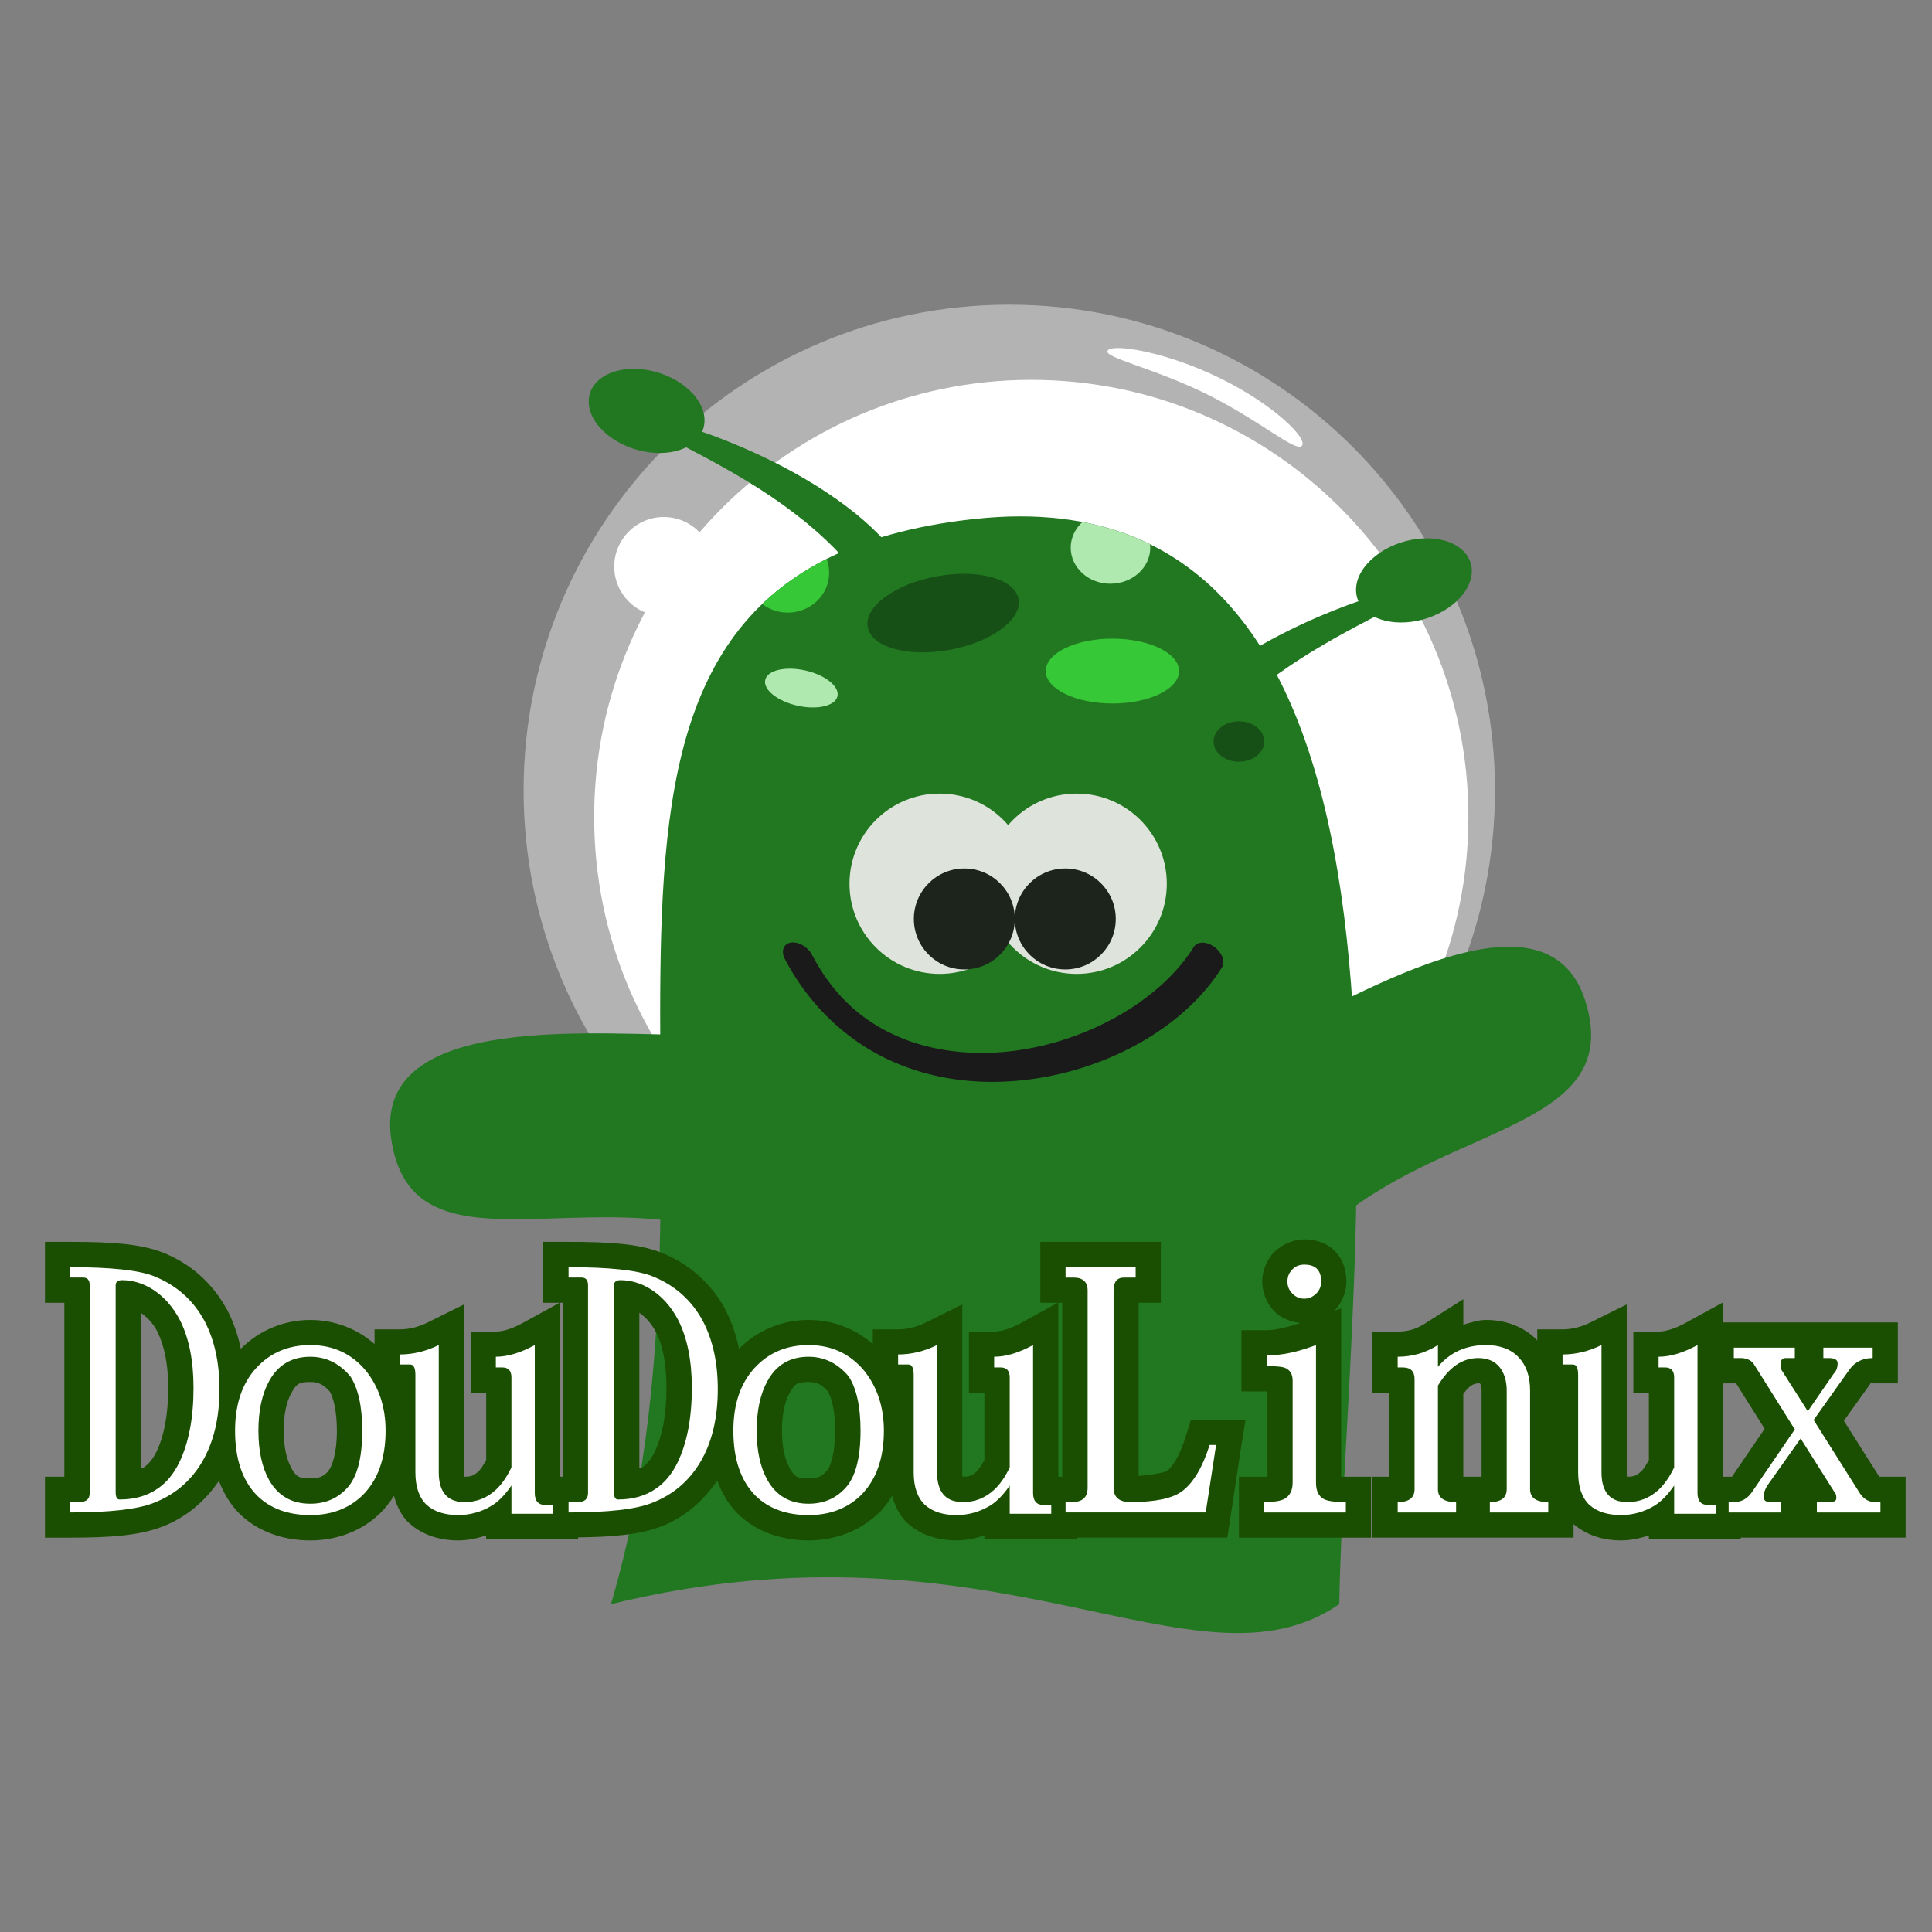
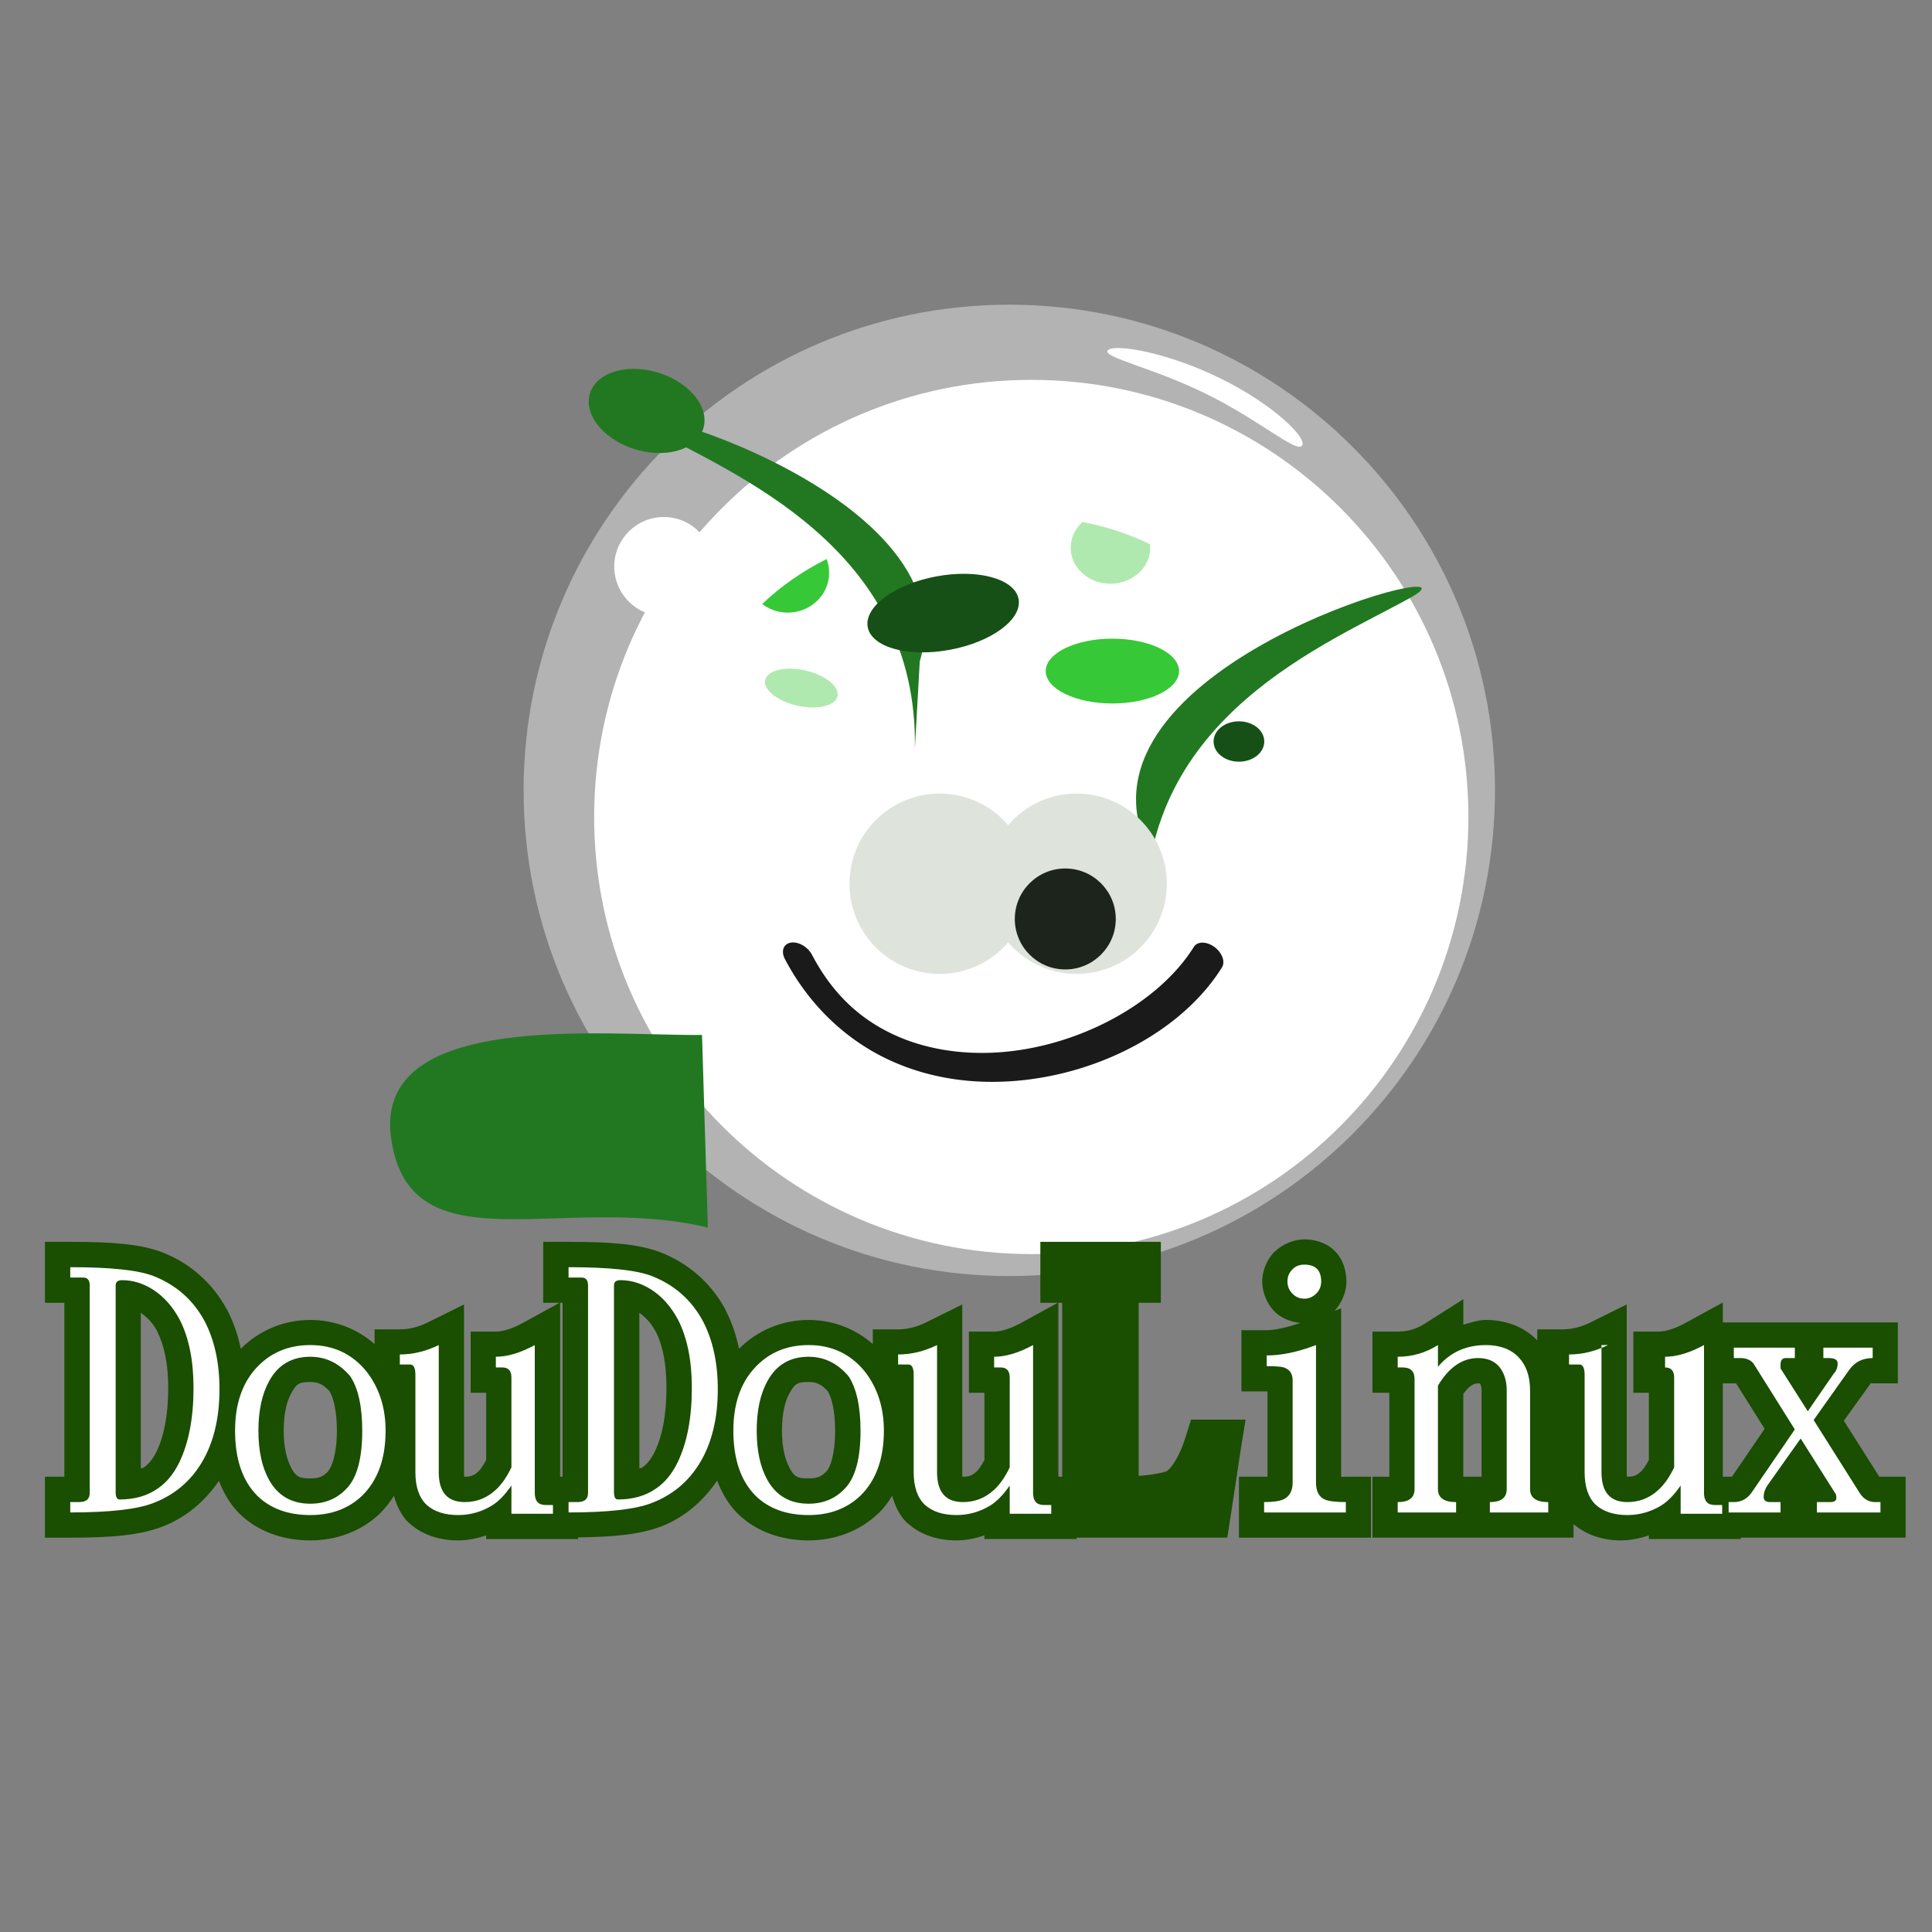
<svg xmlns="http://www.w3.org/2000/svg" version="1.1" viewBox="0 0 400 400">
  <rect x="0" y="0" width="400" height="400" fill="#808080" stroke="none" />
  <g transform="translate(0 -652.36)">
    <g transform="matrix(1.493 0 0 1.493 -122.27 -423.89)">
      <path transform="translate(-294.86 47.339)" d="m584.07 783.13c0 37.197-30.154 67.352-67.352 67.352-37.197 0-67.352-30.154-67.352-67.352 0-37.197 30.154-67.352 67.352-67.352 37.197 0 67.352 30.154 67.352 67.352z" fill="#b3b3b3" />
      <path transform="matrix(.9 0 0 .9 -240.14 129.34)" d="m584.07 783.13c0 37.197-30.154 67.352-67.352 67.352-37.197 0-67.352-30.154-67.352-67.352 0-37.197 30.154-67.352 67.352-67.352 37.197 0 67.352 30.154 67.352 67.352z" fill="#fff" />
      <path d="m136.15 878.84c2.672 18.046 23.809 7.402 43.904 12.26l-0.806-26.716c-13.459 0.158-45.771-3.589-43.098 14.457z" fill="#217821" />
      <path d="m277.5 803.74c-11.467 6.405-37.208 16.403-36.725 44.425l-0.677-12.089c-7.341-24.194 48.869-38.741 37.402-32.336z" fill="#217821" />
-       <path transform="matrix(-.541 .435 .616 .382 44.596 329.17)" d="m436 752.11c0 4.832-4.925 8.75-11 8.75s-11-3.917-11-8.75 4.925-8.75 11-8.75 11 3.917 11 8.75z" fill="#217821" />
      <path d="m172.04 780.24c11.467 6.405 37.208 16.403 36.725 44.425l0.677-12.089c7.341-24.194-48.869-38.741-37.402-32.336z" fill="#217821" />
-       <path d="m217.12 792.82c-68.424 7.356-30.235 81.538-50.5 150.5 53.526-13.123 81.054 13.669 101 0 0.686-46.544 17.924-157.86-50.5-150.5z" fill="#217821" />
      <path transform="matrix(.86 0 0 .562 -166.97 386.32)" d="m479.5 760.86c0 4.418-4.813 8-10.75 8s-10.75-3.582-10.75-8 4.813-8 10.75-8 10.75 3.582 10.75 8z" fill="#37c837" />
      <path transform="matrix(.466 .105 -.069 .305 27.083 535)" d="m479.5 760.86c0 4.418-4.813 8-10.75 8s-10.75-3.582-10.75-8 4.813-8 10.75-8 10.75 3.582 10.75 8z" fill="#afe9af" />
      <path transform="matrix(.973 -.181 .118 .636 -333.19 406.82)" d="m479.5 760.86c0 4.418-4.813 8-10.75 8s-10.75-3.582-10.75-8 4.813-8 10.75-8 10.75 3.582 10.75 8z" fill="#165016" />
      <path transform="matrix(.893 0 0 .893 -226.91 140.75)" d="m527 786.86c0 7.732-6.268 14-14 14s-14-6.268-14-14 6.268-14 14-14 14 6.268 14 14z" fill="#dee3db" />
      <path transform="matrix(.893 0 0 .893 -245.91 140.75)" d="m527 786.86c0 7.732-6.268 14-14 14s-14-6.268-14-14 6.268-14 14-14 14 6.268 14 14z" fill="#dee3db" />
      <path transform="matrix(.5 0 0 .5 -26.877 454.87)" d="m527 786.86c0 7.732-6.268 14-14 14s-14-6.268-14-14 6.268-14 14-14 14 6.268 14 14z" fill="#1c241c" />
-       <path transform="matrix(.5 0 0 .5 -40.877 454.87)" d="m527 786.86c0 7.732-6.268 14-14 14s-14-6.268-14-14 6.268-14 14-14 14 6.268 14 14z" fill="#1c241c" />
      <path d="m191.74 851.56a2.418 1.666 39.691 0 0-0.98 2.337c3.451 6.55 8.627 11.238 14.347 13.913 5.72 2.675 11.889 3.447 17.828 2.927 11.878-1.04 23.109-7.194 28.417-15.726a2.419 1.666 39.691 1 0-3.904-2.839c-4.78 7.683-15.559 13.622-26.361 14.569-5.401 0.473-10.761-0.301-15.303-2.425-4.542-2.124-8.364-5.5-11.278-11.03a2.418 1.666 39.691 0 0-2.766-1.726z" color="#000000" fill="#1a1a1a" style="block-progression:tb;text-indent:0;text-transform:none" />
      <path transform="matrix(.541 .435 -.616 .382 404.94 305.67)" d="m436 752.11c0 4.832-4.925 8.75-11 8.75s-11-3.917-11-8.75 4.925-8.75 11-8.75 11 3.917 11 8.75z" fill="#217821" />
      <path d="m232 793.25c-0.998 0.905-1.625 2.182-1.625 3.562 0 2.761 2.455 5 5.5 5s5.531-2.239 5.531-5c0-0.152-0.017-0.32-0.031-0.469-2.851-1.399-5.957-2.445-9.375-3.094z" fill="#afe9af" />
      <path transform="matrix(.327 0 0 .35 100.42 557.39)" d="m479.5 760.86c0 4.418-4.813 8-10.75 8s-10.75-3.582-10.75-8 4.813-8 10.75-8 10.75 3.582 10.75 8z" fill="#165016" />
      <path d="m196.53 798.38c-3.465 1.748-6.429 3.842-8.938 6.25 0.975 0.729 2.198 1.188 3.531 1.188 3.176 0 5.75-2.462 5.75-5.5 0-0.675-0.111-1.34-0.344-1.938z" fill="#37c837" />
      <path transform="matrix(.102 0 0 .102 121.24 719.55)" d="m584.07 783.13c0 37.197-30.154 67.352-67.352 67.352-37.197 0-67.352-30.154-67.352-67.352 0-37.197 30.154-67.352 67.352-67.352 37.197 0 67.352 30.154 67.352 67.352z" fill="#fff" />
      <path d="m262.77 892.73c-1.409 7e-5 -3.033 0.642-4.11 1.728l-0.038-0.038c-0.032 0.032-0.046 0.082-0.077 0.115-0.999 1.056-1.613 2.621-1.613 4.033-2e-5 1.422 0.601 3.015 1.613 4.071 0.024 0.025 0.052 0.052 0.077 0.077 0.915 0.934 2.288 1.472 3.61 1.613-1.763 0.578-3.441 0.999-4.686 0.999h-3.495v8.488h3.495c0.093 0 0.027-2e-3 0.115 0v11.829c-0.23 0.031-0.083 0-0.461 0h-3.495v8.45h18.32v-8.45h-3.495c-0.527 0-0.358 0.041-0.653 0v-23.352l-0.922 0.346c1.02-1.056 1.651-2.643 1.651-4.071-1e-5 -1.364-0.398-3.009-1.613-4.225s-2.861-1.613-4.225-1.613zm-174.64 0.346v8.45h2.688v24.12h-2.688v8.45h3.495c5.644 0 9.662-0.311 12.79-1.536 3.255-1.242 5.89-3.484 7.835-6.337 0.661 1.693 1.545 3.216 2.804 4.494v0.038h0.038c2.532 2.491 6.063 3.725 9.832 3.725 3.631 0 7.062-1.268 9.602-3.687h0.038v-0.038c0.749-0.739 1.411-1.571 1.959-2.458 0.399 1.4 1.007 2.728 2.074 3.764h0.038l0.038 0.038c1.822 1.666 4.277 2.381 6.76 2.381 1.32 0 2.631-0.281 3.879-0.691v0.499h12.751v-0.23c4.849-0.057 8.608-0.393 11.445-1.498 0.011-4e-3 0.028 4e-3 0.038 0 3.25-1.247 5.857-3.519 7.797-6.376 0.662 1.708 1.536 3.245 2.804 4.532l0.039 0.038c2.532 2.491 6.063 3.725 9.832 3.725 3.631 0 7.062-1.268 9.602-3.687h0.038l0.038-0.038c0.749-0.739 1.373-1.571 1.92-2.458 0.399 1.4 1.007 2.728 2.074 3.764h0.038l0.038 0.038c1.822 1.666 4.277 2.381 6.76 2.381 1.32 0 2.631-0.281 3.879-0.691v0.499h12.79v-0.192h20.894l0.461-2.957 1.421-9.371 0.653-4.033h-7.566l-0.768 2.458c-0.825 2.63-1.841 4.095-2.535 4.647-0.172 0.13-1.7 0.539-3.956 0.691v-24.005h3.073v-8.45h-16.707v8.45h2.42l-5.108 2.804c-1.627 0.887-2.884 1.191-3.725 1.191h-3.495v8.488h2.151v9.333c-0.367 0.639-0.743 1.264-1.037 1.536-0.657 0.609-1.077 0.768-1.92 0.768-0.065 0-0.035 1e-5 -0.077 0 0.015 0.011-0.038 0.05-0.038-0.615v-23.275l-5.031 2.497c-1.341 0.659-2.605 0.96-3.879 0.96h-3.495v2.036c-2.446-2.144-5.579-3.341-8.911-3.341-3.679 3e-5 -7.101 1.452-9.64 3.994-0.404-1.947-1.038-3.766-1.92-5.454v-0.038c-1.953-3.611-5.105-6.372-8.949-7.873-3.071-1.185-7.042-1.459-12.79-1.46h-3.495v8.45h2.266l-5.108 2.804c-1.627 0.887-2.884 1.191-3.725 1.191h-3.495v8.488h2.151v9.333c-0.367 0.639-0.743 1.264-1.037 1.536-0.657 0.609-1.077 0.768-1.92 0.768-0.065 0-0.035 1e-5 -0.077 0 0.015 0.011-0.038 0.05-0.038-0.615v-23.275l-5.031 2.497c-1.341 0.659-2.605 0.96-3.879 0.96h-3.495v2.036c-2.446-2.144-5.579-3.341-8.911-3.341-3.679 3e-5 -7.101 1.452-9.64 3.994-0.404-1.947-1.038-3.766-1.92-5.454v-0.038h-0.038c-1.953-3.611-5.067-6.372-8.911-7.873-3.071-1.185-7.042-1.459-12.79-1.46h-3.495zm174.64 4.378c0.179-1e-5 0.677 0.201 0.845 0.346 0.15 0.184 0.307 0.64 0.307 0.768 0 0.129-0.157 0.584-0.307 0.768-0.254 0.23-0.777 0.384-0.845 0.384 0.196 0-0.294 0.013-0.73-0.422-0.436-0.436-0.422-0.926-0.422-0.73 0-0.136 0.19-0.651 0.346-0.807 0.062-0.062 0.547-0.307 0.807-0.307zm22.046 3.572-5.377 3.418c-1.186 0.749-2.343 1.075-3.725 1.075h-3.495v8.488h2.343v11.637h-2.343v8.45h27.884v-1.882c1.804 1.557 4.162 2.266 6.568 2.266 1.32 0 2.631-0.281 3.879-0.691v0.499h12.751v-0.192h22.852v-8.45h-3.649l-4.916-7.758 3.61-5.031c0.206-0.285-0.082-0.154 0.384-0.154h3.495v-8.45h-24.273v-2.765l-5.185 2.842c-1.627 0.887-2.884 1.191-3.725 1.191h-3.495v8.488h2.151v9.333c-0.367 0.639-0.743 1.264-1.037 1.536-0.657 0.609-1.077 0.768-1.92 0.768-0.065 0-0.035 1e-5 -0.077 0 0.015 0.011-0.038 0.05-0.038-0.615v-23.275l-5.031 2.497c-1.341 0.659-2.605 0.96-3.879 0.96h-3.495v1.575c-0.02-0.021-0.019-0.056-0.038-0.077-1.804-1.904-4.435-2.804-7.067-2.804-1.096 1e-5 -2.111 0.379-3.149 0.653v-3.534zm-125.25 0.499h0.346v24.12h-0.346v-24.12zm69.095 0h0.538v24.12h-0.538v-24.12zm-127.24 1.383c0.861 0.618 1.65 1.373 2.304 2.612 5e-3 0.01-5e-3 0.029 0 0.038 0.929 1.85 1.498 4.386 1.498 7.758-2e-5 3.799-0.598 6.734-1.613 8.834-0.571 1.163-1.195 1.816-1.805 2.228l-0.038 0.038c-0.081 0.058-0.26 0.024-0.346 0.077v-21.585zm69.133 0c0.854 0.614 1.615 1.388 2.266 2.612 0.01 0.019 0.028 0.019 0.038 0.038 0.926 1.849 1.46 4.392 1.46 7.758-1e-5 3.799-0.598 6.734-1.613 8.834-0.571 1.163-1.156 1.816-1.767 2.228h-0.038l-0.038 0.038c-0.073 0.051-0.231 0.029-0.307 0.077v-21.585zm-45.628 9.602c1.105 2e-5 1.792 0.318 2.688 1.306 0.496 0.846 0.999 2.625 0.999 5.454-1e-5 3.401-0.785 5.147-1.191 5.569v0.038c-0.704 0.752-1.264 0.999-2.497 0.999-1.573 0-1.946-0.213-2.65-1.46-5e-3 -9e-3 5e-3 -0.03 0-0.038-0.599-1.086-1.037-2.752-1.037-5.108 0-2.375 0.416-4.055 1.037-5.185 0.735-1.345 1.089-1.575 2.65-1.575zm69.095 0c1.105 2e-5 1.792 0.318 2.688 1.306 0.496 0.846 0.999 2.625 0.999 5.454-1e-5 3.401-0.747 5.147-1.152 5.569l-0.038 0.038c-0.704 0.752-1.264 0.999-2.497 0.999-1.573 0-1.946-0.213-2.65-1.46-5e-3 -9e-3 5e-3 -0.029 0-0.038-0.599-1.086-1.037-2.752-1.037-5.108 0-2.375 0.416-4.055 1.037-5.185 0.735-1.345 1.089-1.575 2.65-1.575zm93.061 0.154c0.107 0.139 0.269 0.326 0.269 1.037v11.945h-2.535v-11.484c0.795-1.095 1.396-1.46 2.074-1.46 0.381 0 0.239-0.034 0.192-0.038zm33.722 0.038h1.844l3.956 6.299-4.532 6.644h-1.267v-12.943z" color="#000000" fill="#1a4e00" style="block-progression:tb;text-indent:0;text-transform:none" />
      <path d="m91.637 896.59c5.578 3e-5 9.417 0.405 11.517 1.215 3.149 1.23 5.518 3.314 7.108 6.253 1.38 2.639 2.069 5.788 2.069 9.447-2e-5 4.019-0.81 7.393-2.429 10.122-1.59 2.669-3.839 4.559-6.748 5.668-2.219 0.87-6.058 1.305-11.517 1.305v-1.44h1.26c0.96 0 1.44-0.42 1.44-1.26v-28.792c-4e-6 -0.72-0.3-1.08-0.9-1.08h-1.8zm6.838 32.211c2.099 0 3.869-0.51 5.309-1.53 1.2-0.81 2.189-2.009 2.969-3.599 1.32-2.729 1.979-6.178 1.979-10.347-2e-5 -3.779-0.63-6.913-1.889-9.402-0.96-1.829-2.204-3.239-3.734-4.229-1.38-0.87-2.804-1.305-4.274-1.305-0.6 3e-5 -0.9 0.24-0.9 0.72v28.657c-7e-6 0.69 0.18 1.035 0.54 1.035z" fill="#fff" />
      <path d="m124.93 907.39c3.179 2e-5 5.758 1.2 7.738 3.599 1.8 2.279 2.699 5.039 2.699 8.278-2e-5 3.869-1.08 6.868-3.239 8.998-1.889 1.8-4.289 2.699-7.198 2.699-3.089 0-5.548-0.9-7.378-2.699-2.039-2.069-3.059-5.069-3.059-8.998 0-3.659 0.975-6.553 2.924-8.683s4.454-3.194 7.513-3.194zm0 21.999c2.039 0 3.719-0.705 5.039-2.114 1.44-1.5 2.159-4.169 2.159-8.008-2e-5 -3.359-0.555-5.878-1.665-7.558-1.53-1.8-3.374-2.699-5.534-2.699-2.579 2e-5 -4.484 1.125-5.713 3.374-0.99 1.8-1.485 4.094-1.485 6.883s0.495 5.069 1.485 6.838c1.23 2.189 3.134 3.284 5.713 3.284z" fill="#fff" />
      <path d="m142.74 907.39v17.635c0 2.759 1.2 4.139 3.599 4.139 1.649 0 3.089-0.57 4.319-1.71 0.81-0.75 1.53-1.784 2.159-3.104v-12.462c-2e-5 -0.93-0.42-1.395-1.26-1.395h-0.9v-1.485c1.619 2e-5 3.419-0.54 5.399-1.62v20.514c-2e-5 1.11 0.495 1.665 1.485 1.665h1.035v1.215h-5.758v-3.914c-0.87 1.26-1.754 2.174-2.654 2.744-1.47 0.9-3.044 1.35-4.724 1.35-1.889 0-3.359-0.48-4.409-1.44-1.02-0.99-1.53-2.489-1.53-4.499v-13.496c0-0.96-0.24-1.44-0.72-1.44h-1.44v-1.395c1.829 2e-5 3.629-0.435 5.399-1.305z" fill="#fff" />
      <path d="m160.74 896.59c5.578 3e-5 9.417 0.405 11.517 1.215 3.149 1.23 5.518 3.314 7.108 6.253 1.38 2.639 2.069 5.788 2.069 9.447-3e-5 4.019-0.81 7.393-2.429 10.122-1.59 2.669-3.839 4.559-6.748 5.668-2.219 0.87-6.058 1.305-11.517 1.305v-1.44h1.26c0.96 0 1.44-0.42 1.44-1.26v-28.792c0-0.72-0.3-1.08-0.9-1.08h-1.8zm6.838 32.211c2.099 0 3.869-0.51 5.309-1.53 1.2-0.81 2.189-2.009 2.969-3.599 1.32-2.729 1.979-6.178 1.979-10.347-1e-5 -3.779-0.63-6.913-1.889-9.402-0.96-1.829-2.204-3.239-3.734-4.229-1.38-0.87-2.804-1.305-4.274-1.305-0.6 3e-5 -0.9 0.24-0.9 0.72v28.657c-1e-5 0.69 0.18 1.035 0.54 1.035z" fill="#fff" />
      <path d="m194.03 907.39c3.179 2e-5 5.758 1.2 7.738 3.599 1.8 2.279 2.699 5.039 2.699 8.278-2e-5 3.869-1.08 6.868-3.239 8.998-1.889 1.8-4.289 2.699-7.198 2.699-3.089 0-5.548-0.9-7.378-2.699-2.039-2.069-3.059-5.069-3.059-8.998 0-3.659 0.975-6.553 2.924-8.683s4.454-3.194 7.513-3.194zm0 21.999c2.039 0 3.719-0.705 5.039-2.114 1.44-1.5 2.159-4.169 2.159-8.008-2e-5 -3.359-0.555-5.878-1.665-7.558-1.53-1.8-3.374-2.699-5.534-2.699-2.579 2e-5 -4.484 1.125-5.713 3.374-0.99 1.8-1.485 4.094-1.485 6.883-1e-5 2.789 0.495 5.069 1.485 6.838 1.23 2.189 3.134 3.284 5.713 3.284z" fill="#fff" />
      <path d="m211.84 907.39v17.635c-1e-5 2.759 1.2 4.139 3.599 4.139 1.649 0 3.089-0.57 4.319-1.71 0.81-0.75 1.53-1.784 2.159-3.104v-12.462c-2e-5 -0.93-0.42-1.395-1.26-1.395h-0.9v-1.485c1.619 2e-5 3.419-0.54 5.399-1.62v20.514c-2e-5 1.11 0.495 1.665 1.485 1.665h1.035v1.215h-5.758v-3.914c-0.87 1.26-1.754 2.174-2.654 2.744-1.47 0.9-3.044 1.35-4.724 1.35-1.889 0-3.359-0.48-4.409-1.44-1.02-0.99-1.53-2.489-1.53-4.499v-13.496c0-0.96-0.24-1.44-0.72-1.44h-1.44v-1.395c1.829 2e-5 3.629-0.435 5.399-1.305z" fill="#fff" />
-       <path d="m239.38 896.59v1.44h-1.62c-0.96 3e-5 -1.44 0.6-1.44 1.8v27.352c0 1.32 0.78 1.979 2.339 1.979 3.449 0 5.848-0.51 7.198-1.53 1.56-1.2 2.819-3.329 3.779-6.388h0.9l-1.44 9.357h-19.435v-1.44h0.9c1.44 0 2.159-0.66 2.159-1.979v-27.352c0-1.2-0.66-1.8-1.979-1.8h-1.08v-1.44z" fill="#fff" />
      <path d="m264.39 907.39v19.075c-1e-5 1.2 0.405 1.979 1.215 2.339 0.54 0.24 1.515 0.36 2.924 0.36v1.44h-11.337v-1.44c1.26 0 2.174-0.135 2.744-0.405 0.81-0.42 1.215-1.185 1.215-2.294v-14.171c-1e-5 -0.93-0.405-1.53-1.215-1.8-0.39-0.12-1.185-0.18-2.384-0.18v-1.485c2.039 2e-5 4.319-0.48 6.838-1.44zm-1.62-11.157c1.56 3e-5 2.339 0.78 2.339 2.339-1e-5 0.66-0.225 1.215-0.675 1.665-0.48 0.48-1.035 0.72-1.665 0.72-0.66 3e-5 -1.215-0.24-1.665-0.72-0.45-0.45-0.675-1.005-0.675-1.665-1e-5 -0.66 0.225-1.215 0.675-1.665 0.42-0.45 0.975-0.675 1.665-0.675z" fill="#fff" />
      <path d="m281.3 907.39v3.014c1.679-2.009 3.899-3.014 6.658-3.014 1.949 2e-5 3.464 0.57 4.544 1.71 1.05 1.11 1.575 2.639 1.575 4.589v13.676c-2e-5 1.2 0.84 1.8 2.519 1.8v1.44h-8.098v-1.44c1.56 0 2.339-0.6 2.339-1.8v-13.676c-2e-5 -1.32-0.33-2.399-0.99-3.239-0.69-0.84-1.68-1.26-2.969-1.26-2.189 2e-5 -4.049 1.275-5.578 3.824v14.351c-1e-5 1.2 0.84 1.8 2.519 1.8v1.44h-8.098v-1.44c1.56 0 2.339-0.6 2.339-1.8v-15.251c-1e-5 -1.08-0.54-1.619-1.62-1.62h-0.72v-1.485c2.009 2e-5 3.869-0.54 5.578-1.62z" fill="#fff" />
-       <path d="m303.98 907.39v17.635c-1e-5 2.759 1.2 4.139 3.599 4.139 1.649 0 3.089-0.57 4.319-1.71 0.81-0.75 1.53-1.784 2.159-3.104v-12.462c-2e-5 -0.93-0.42-1.395-1.26-1.395h-0.9v-1.485c1.619 2e-5 3.419-0.54 5.399-1.62v20.514c-2e-5 1.11 0.495 1.665 1.485 1.665h1.035v1.215h-5.758v-3.914c-0.87 1.26-1.754 2.174-2.654 2.744-1.47 0.9-3.044 1.35-4.724 1.35-1.889 0-3.359-0.48-4.409-1.44-1.02-0.99-1.53-2.489-1.53-4.499v-13.496c-1e-5 -0.96-0.24-1.44-0.72-1.44h-1.44v-1.395c1.829 2e-5 3.629-0.435 5.399-1.305z" fill="#fff" />
+       <path d="m303.98 907.39v17.635c-1e-5 2.759 1.2 4.139 3.599 4.139 1.649 0 3.089-0.57 4.319-1.71 0.81-0.75 1.53-1.784 2.159-3.104v-12.462c-2e-5 -0.93-0.42-1.395-1.26-1.395v-1.485c1.619 2e-5 3.419-0.54 5.399-1.62v20.514c-2e-5 1.11 0.495 1.665 1.485 1.665h1.035v1.215h-5.758v-3.914c-0.87 1.26-1.754 2.174-2.654 2.744-1.47 0.9-3.044 1.35-4.724 1.35-1.889 0-3.359-0.48-4.409-1.44-1.02-0.99-1.53-2.489-1.53-4.499v-13.496c-1e-5 -0.96-0.24-1.44-0.72-1.44h-1.44v-1.395c1.829 2e-5 3.629-0.435 5.399-1.305z" fill="#fff" />
      <path d="m330.79 907.75v1.44h-1.26c-0.48 2e-5 -0.72 0.3-0.72 0.9v0.54l3.779 5.938 3.599-5.219c0.36-0.36 0.54-0.84 0.54-1.44-2e-5 -0.48-0.42-0.72-1.26-0.72h-0.72v-1.44h6.838v1.44c-1.38 2e-5 -2.459 0.54-3.239 1.62l-4.949 6.973 6.388 10.122c0.54 0.84 1.26 1.26 2.159 1.26h0.72v1.44h-8.818v-1.44h1.8c0.6 0 0.9-0.18 0.9-0.54-2e-5 -0.39-0.06-0.63-0.18-0.72l-4.769-7.558-4.589 6.478c-0.36 0.54-0.54 1.08-0.54 1.62 0 0.48 0.3 0.72 0.9 0.72h1.44v1.44h-7.198v-1.44h0.72c1.05 0 1.889-0.465 2.519-1.395l5.938-8.683-5.758-9.178c-0.42-0.48-1.02-0.72-1.8-0.72h-0.9v-1.44z" fill="#fff" />
-       <path d="m301.74 859.68c5.46 17.406-18.202 17.04-34.171 30.17l-10.919-24.396c12.182-5.724 39.63-23.18 45.09-5.774z" fill="#217821" />
      <path d="m249.13 775.47c-7.432-3.655-14.455-5.058-13.606-6.026 0.849-0.968 8.197 0.246 15.629 3.901 7.432 3.655 12.133 8.365 11.284 9.334-0.849 0.968-5.875-3.553-13.307-7.208z" fill="#fff" />
    </g>
  </g>
</svg>